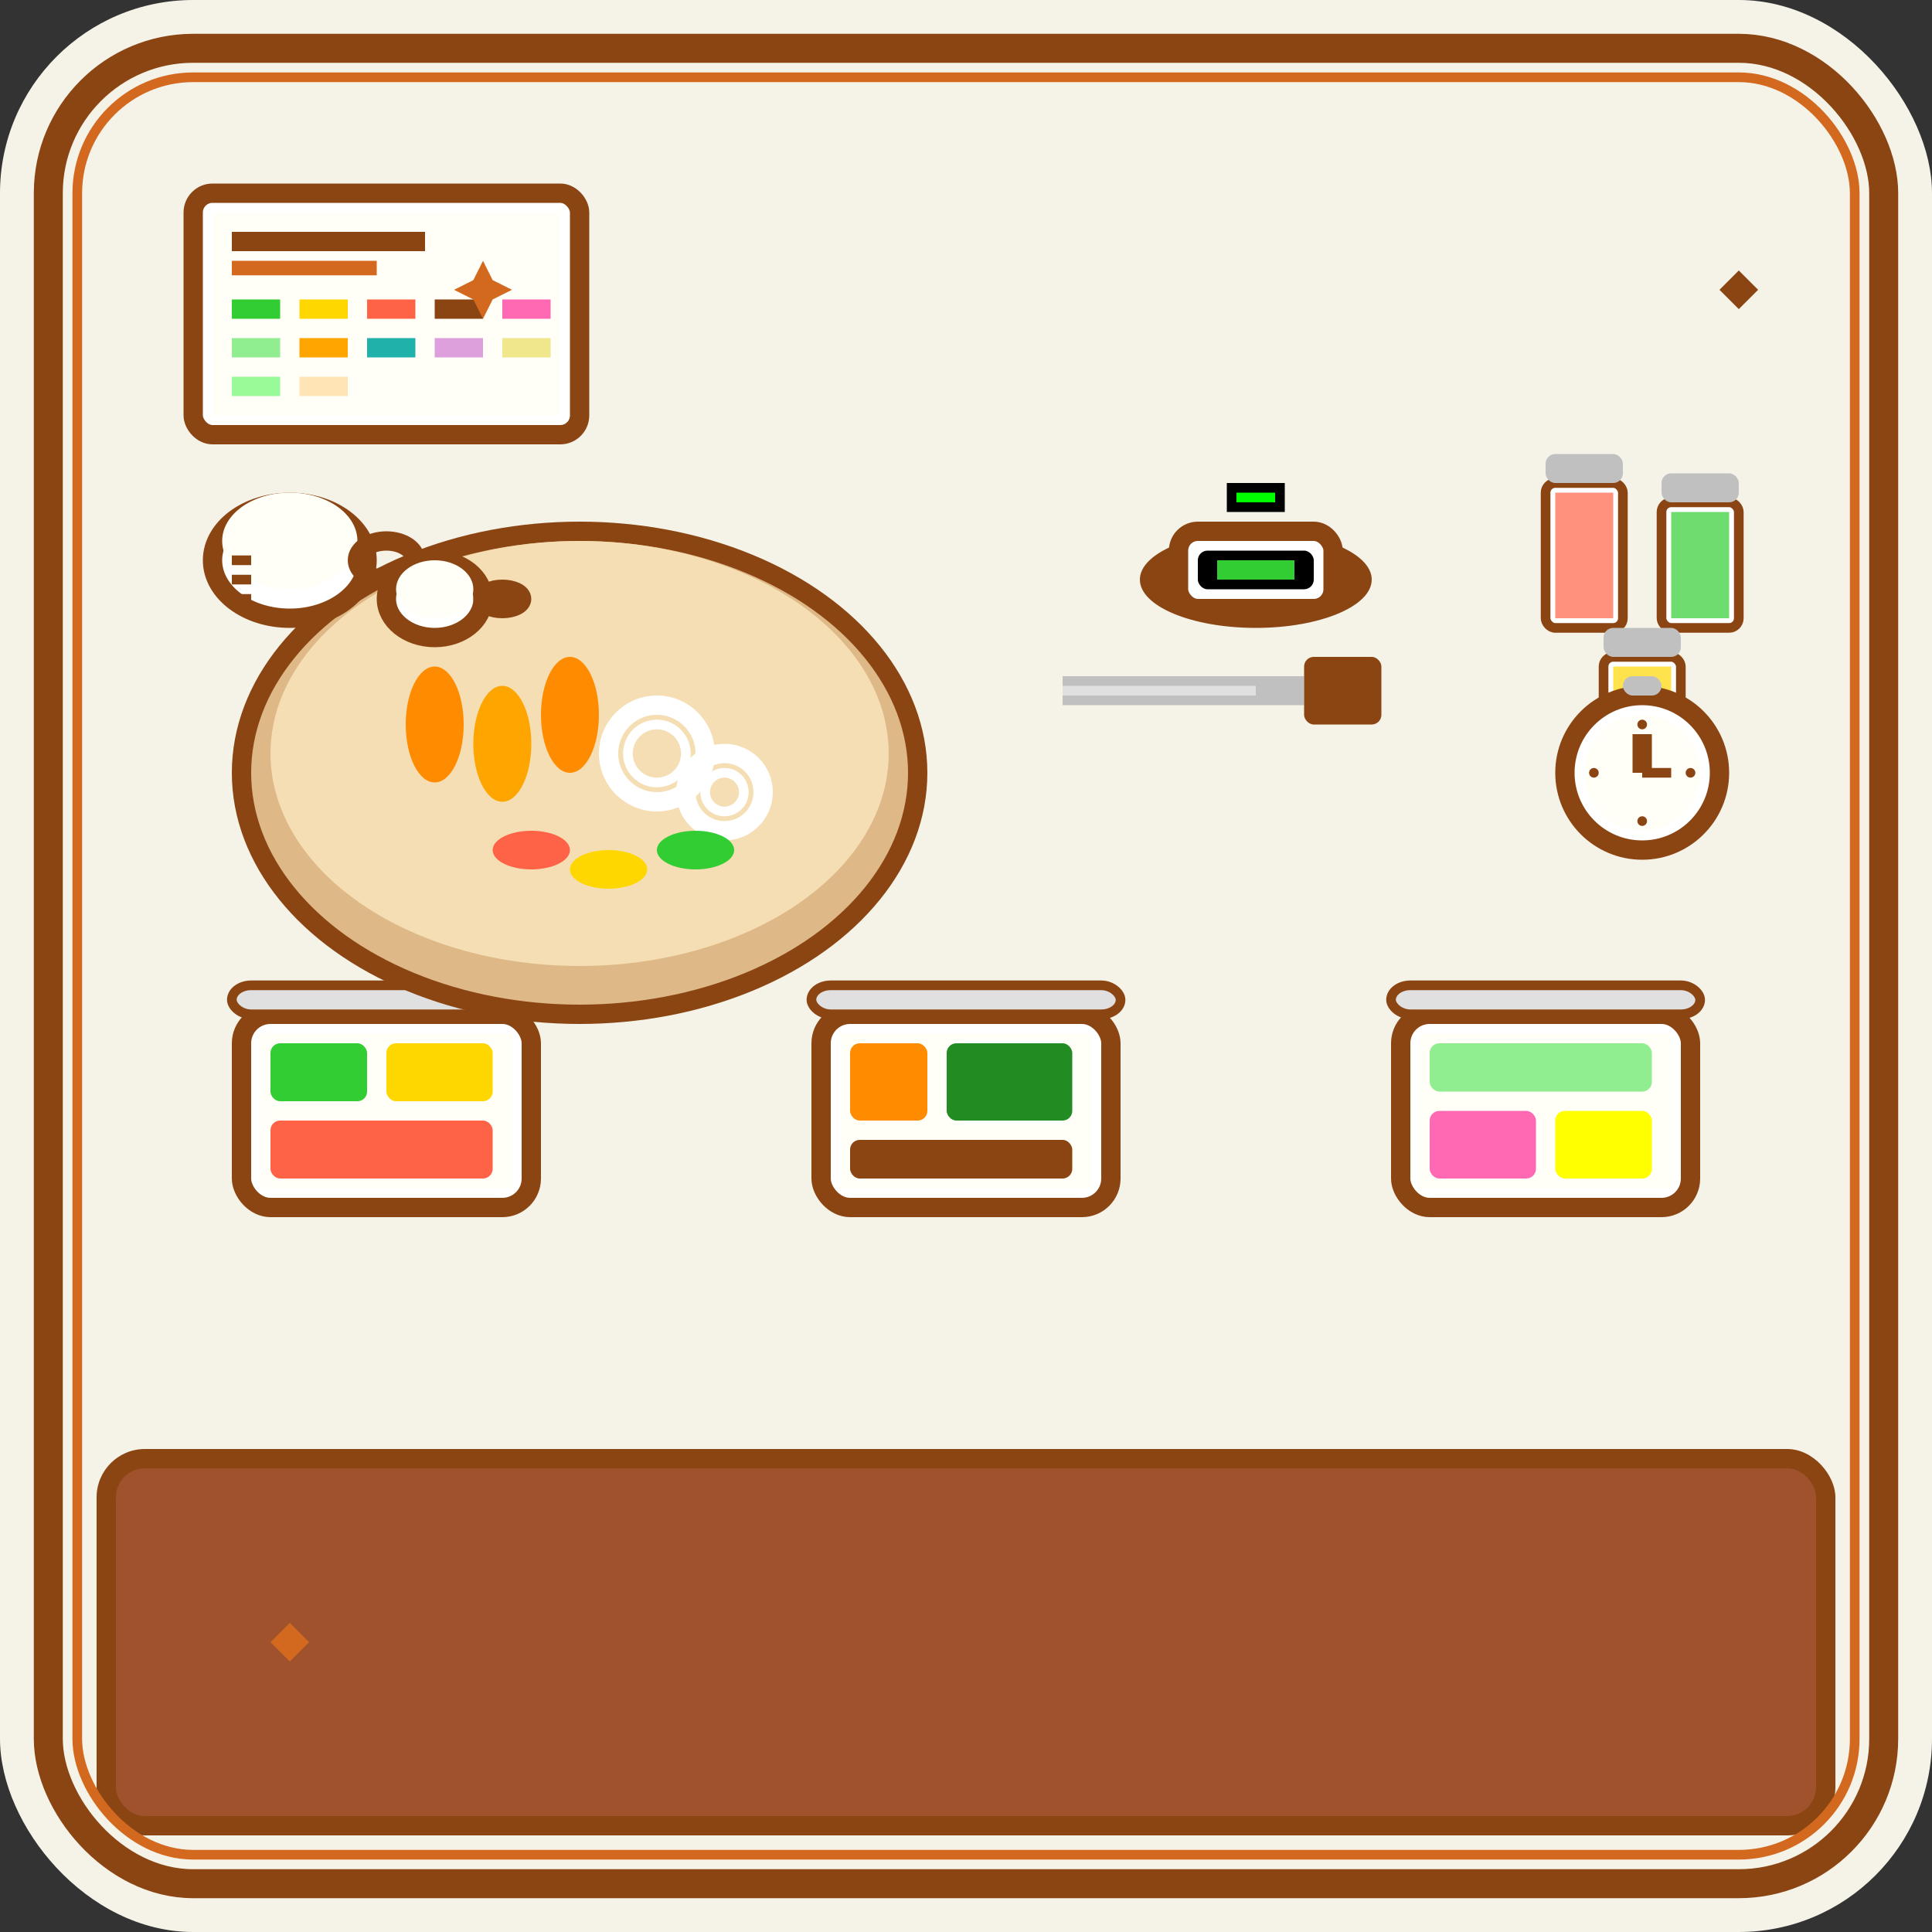
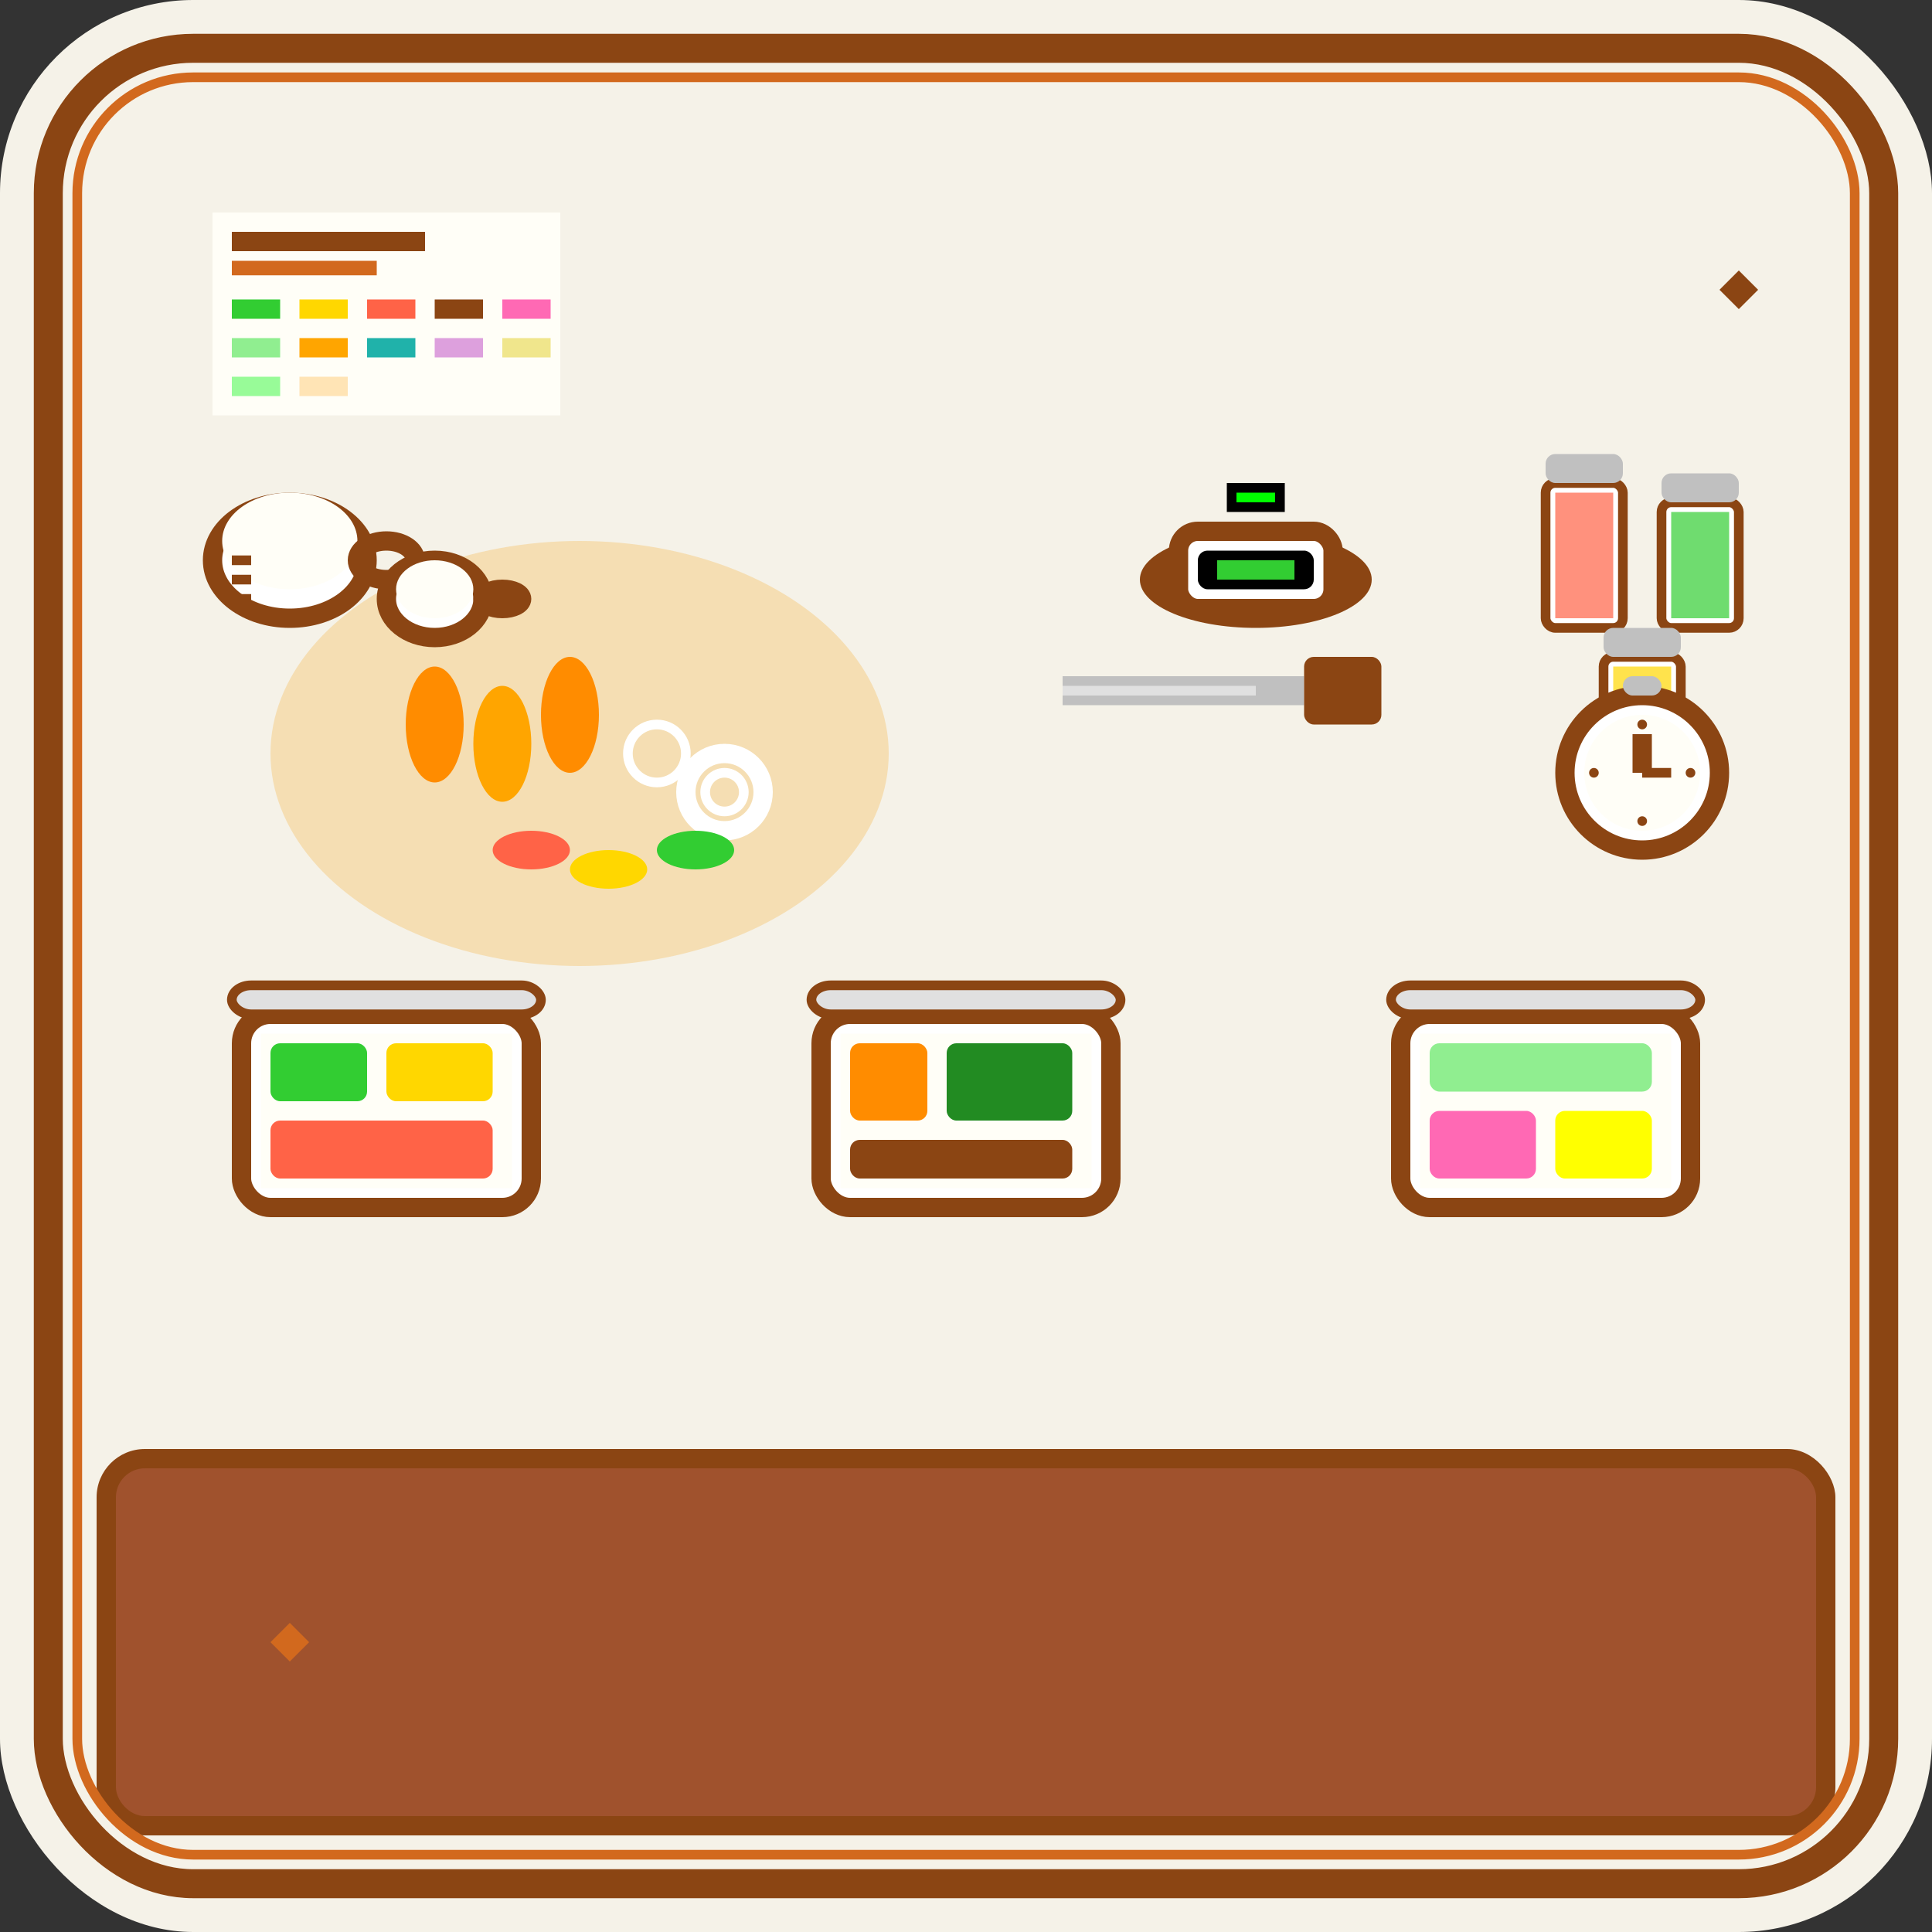
<svg xmlns="http://www.w3.org/2000/svg" width="200" height="200" viewBox="0 0 200 200" fill="none">
  <rect x="0" y="0" width="200" height="200" fill="#333333" stroke="none" />
  <rect width="200" height="200" fill="#F5F2E8" rx="20" />
  <rect x="10" y="150" width="180" height="40" fill="#8B4513" rx="5" />
  <rect x="12" y="152" width="176" height="36" fill="#A0522D" rx="3" />
  <g transform="translate(40,120)">
    <rect x="-15" y="-15" width="30" height="20" fill="#FFFFFF" stroke="#8B4513" stroke-width="2" rx="3" />
    <rect x="-13" y="-13" width="26" height="16" fill="#FFFEF7" />
    <rect x="-12" y="-12" width="10" height="6" fill="#32CD32" rx="1" />
    <rect x="0" y="-12" width="11" height="6" fill="#FFD700" rx="1" />
    <rect x="-12" y="-4" width="23" height="6" fill="#FF6347" rx="1" />
    <rect x="-16" y="-18" width="32" height="3" fill="#E0E0E0" stroke="#8B4513" stroke-width="1" rx="2" />
  </g>
  <g transform="translate(100,120)">
    <rect x="-15" y="-15" width="30" height="20" fill="#FFFFFF" stroke="#8B4513" stroke-width="2" rx="3" />
    <rect x="-13" y="-13" width="26" height="16" fill="#FFFEF7" />
    <rect x="-12" y="-12" width="8" height="8" fill="#FF8C00" rx="1" />
    <rect x="-2" y="-12" width="13" height="8" fill="#228B22" rx="1" />
    <rect x="-12" y="-2" width="23" height="4" fill="#8B4513" rx="1" />
    <rect x="-16" y="-18" width="32" height="3" fill="#E0E0E0" stroke="#8B4513" stroke-width="1" rx="2" />
  </g>
  <g transform="translate(160,120)">
    <rect x="-15" y="-15" width="30" height="20" fill="#FFFFFF" stroke="#8B4513" stroke-width="2" rx="3" />
    <rect x="-13" y="-13" width="26" height="16" fill="#FFFEF7" />
    <rect x="-12" y="-12" width="23" height="5" fill="#90EE90" rx="1" />
    <rect x="-12" y="-5" width="11" height="7" fill="#FF69B4" rx="1" />
    <rect x="1" y="-5" width="10" height="7" fill="#FFFF00" rx="1" />
    <rect x="-16" y="-18" width="32" height="3" fill="#E0E0E0" stroke="#8B4513" stroke-width="1" rx="2" />
  </g>
  <g transform="translate(60,80)">
-     <ellipse cx="0" cy="0" rx="35" ry="25" fill="#DEB887" stroke="#8B4513" stroke-width="2" />
    <ellipse cx="0" cy="-2" rx="32" ry="22" fill="#F5DEB3" />
    <ellipse cx="-15" cy="-5" rx="3" ry="6" fill="#FF8C00" />
    <ellipse cx="-8" cy="-3" rx="3" ry="6" fill="#FFA500" />
    <ellipse cx="-1" cy="-6" rx="3" ry="6" fill="#FF8C00" />
-     <circle cx="8" cy="-2" r="5" fill="none" stroke="#FFFFFF" stroke-width="2" />
    <circle cx="8" cy="-2" r="3" fill="none" stroke="#FFFFFF" stroke-width="1" />
    <circle cx="15" cy="2" r="4" fill="none" stroke="#FFFFFF" stroke-width="2" />
    <circle cx="15" cy="2" r="2" fill="none" stroke="#FFFFFF" stroke-width="1" />
    <ellipse cx="-5" cy="8" rx="4" ry="2" fill="#FF6347" />
    <ellipse cx="3" cy="10" rx="4" ry="2" fill="#FFD700" />
    <ellipse cx="12" cy="8" rx="4" ry="2" fill="#32CD32" />
  </g>
  <g transform="translate(110,70)">
    <rect x="0" y="0" width="25" height="3" fill="#C0C0C0" />
    <rect x="25" y="-2" width="8" height="7" fill="#8B4513" rx="1" />
    <rect x="0" y="1" width="20" height="1" fill="#E0E0E0" />
  </g>
  <g transform="translate(30,50)">
    <ellipse cx="0" cy="8" rx="8" ry="6" fill="#FFFFFF" stroke="#8B4513" stroke-width="2" />
    <ellipse cx="0" cy="6" rx="7" ry="5" fill="#FFFEF7" />
    <ellipse cx="10" cy="8" rx="3" ry="2" fill="none" stroke="#8B4513" stroke-width="2" />
    <line x1="-6" y1="8" x2="-4" y2="8" stroke="#8B4513" stroke-width="1" />
    <line x1="-6" y1="10" x2="-4" y2="10" stroke="#8B4513" stroke-width="1" />
    <line x1="-6" y1="12" x2="-4" y2="12" stroke="#8B4513" stroke-width="1" />
    <ellipse cx="15" cy="12" rx="5" ry="4" fill="#FFFFFF" stroke="#8B4513" stroke-width="2" />
    <ellipse cx="15" cy="11" rx="4" ry="3" fill="#FFFEF7" />
    <ellipse cx="22" cy="12" rx="2" ry="1" fill="none" stroke="#8B4513" stroke-width="2" />
  </g>
  <g transform="translate(160,50)">
    <rect x="0" y="0" width="8" height="15" fill="#FFFFFF" stroke="#8B4513" stroke-width="1" rx="1" />
    <rect x="1" y="1" width="6" height="13" fill="#FF6347" opacity="0.7" />
    <rect x="0" y="-3" width="8" height="3" fill="#C0C0C0" rx="1" />
    <rect x="12" y="2" width="8" height="13" fill="#FFFFFF" stroke="#8B4513" stroke-width="1" rx="1" />
    <rect x="13" y="3" width="6" height="11" fill="#32CD32" opacity="0.7" />
    <rect x="12" y="-1" width="8" height="3" fill="#C0C0C0" rx="1" />
    <rect x="6" y="18" width="8" height="12" fill="#FFFFFF" stroke="#8B4513" stroke-width="1" rx="1" />
    <rect x="7" y="19" width="6" height="10" fill="#FFD700" opacity="0.7" />
    <rect x="6" y="15" width="8" height="3" fill="#C0C0C0" rx="1" />
  </g>
  <g transform="translate(130,50)">
    <ellipse cx="0" cy="10" rx="12" ry="5" fill="#8B4513" />
    <rect x="-8" y="5" width="16" height="8" fill="#FFFFFF" stroke="#8B4513" stroke-width="2" rx="2" />
    <rect x="-6" y="7" width="12" height="4" fill="#000000" rx="1" />
    <rect x="-4" y="8" width="8" height="2" fill="#32CD32" />
    <rect x="-3" y="0" width="6" height="3" fill="#000000" />
    <rect x="-2" y="1" width="4" height="1" fill="#00FF00" />
  </g>
  <g transform="translate(170,80)">
    <circle cx="0" cy="0" r="8" fill="#FFFFFF" stroke="#8B4513" stroke-width="2" />
    <circle cx="0" cy="0" r="6" fill="#FFFEF7" />
    <line x1="0" y1="0" x2="0" y2="-4" stroke="#8B4513" stroke-width="2" />
    <line x1="0" y1="0" x2="3" y2="0" stroke="#8B4513" stroke-width="1" />
    <circle cx="0" cy="-5" r="0.5" fill="#8B4513" />
    <circle cx="5" cy="0" r="0.5" fill="#8B4513" />
    <circle cx="0" cy="5" r="0.5" fill="#8B4513" />
    <circle cx="-5" cy="0" r="0.5" fill="#8B4513" />
    <rect x="-2" y="-10" width="4" height="2" fill="#C0C0C0" rx="1" />
  </g>
  <g transform="translate(20,20)">
-     <rect x="0" y="0" width="40" height="25" fill="#FFFFFF" stroke="#8B4513" stroke-width="2" rx="2" />
    <rect x="2" y="2" width="36" height="21" fill="#FFFEF7" />
    <rect x="4" y="4" width="20" height="2" fill="#8B4513" />
    <rect x="4" y="7" width="15" height="1.5" fill="#D2691E" />
    <rect x="4" y="11" width="5" height="2" fill="#32CD32" />
    <rect x="11" y="11" width="5" height="2" fill="#FFD700" />
    <rect x="18" y="11" width="5" height="2" fill="#FF6347" />
    <rect x="25" y="11" width="5" height="2" fill="#8B4513" />
    <rect x="32" y="11" width="5" height="2" fill="#FF69B4" />
    <rect x="4" y="15" width="5" height="2" fill="#90EE90" />
    <rect x="11" y="15" width="5" height="2" fill="#FFA500" />
    <rect x="18" y="15" width="5" height="2" fill="#20B2AA" />
    <rect x="25" y="15" width="5" height="2" fill="#DDA0DD" />
    <rect x="32" y="15" width="5" height="2" fill="#F0E68C" />
    <rect x="4" y="19" width="5" height="2" fill="#98FB98" />
    <rect x="11" y="19" width="5" height="2" fill="#FFE4B5" />
  </g>
  <g transform="translate(50,30)">
-     <path d="M0 -3 L1 -1 L3 0 L1 1 L0 3 L-1 1 L-3 0 L-1 -1 Z" fill="#D2691E" />
-   </g>
+     </g>
  <g transform="translate(180,30)">
    <path d="M0 -2 L1 -1 L2 0 L1 1 L0 2 L-1 1 L-2 0 L-1 -1 Z" fill="#8B4513" />
  </g>
  <g transform="translate(30,170)">
    <path d="M0 -2 L1 -1 L2 0 L1 1 L0 2 L-1 1 L-2 0 L-1 -1 Z" fill="#D2691E" />
  </g>
  <rect x="5" y="5" width="190" height="190" fill="none" stroke="#8B4513" stroke-width="3" rx="15" />
  <rect x="8" y="8" width="184" height="184" fill="none" stroke="#D2691E" stroke-width="1" rx="12" />
</svg>